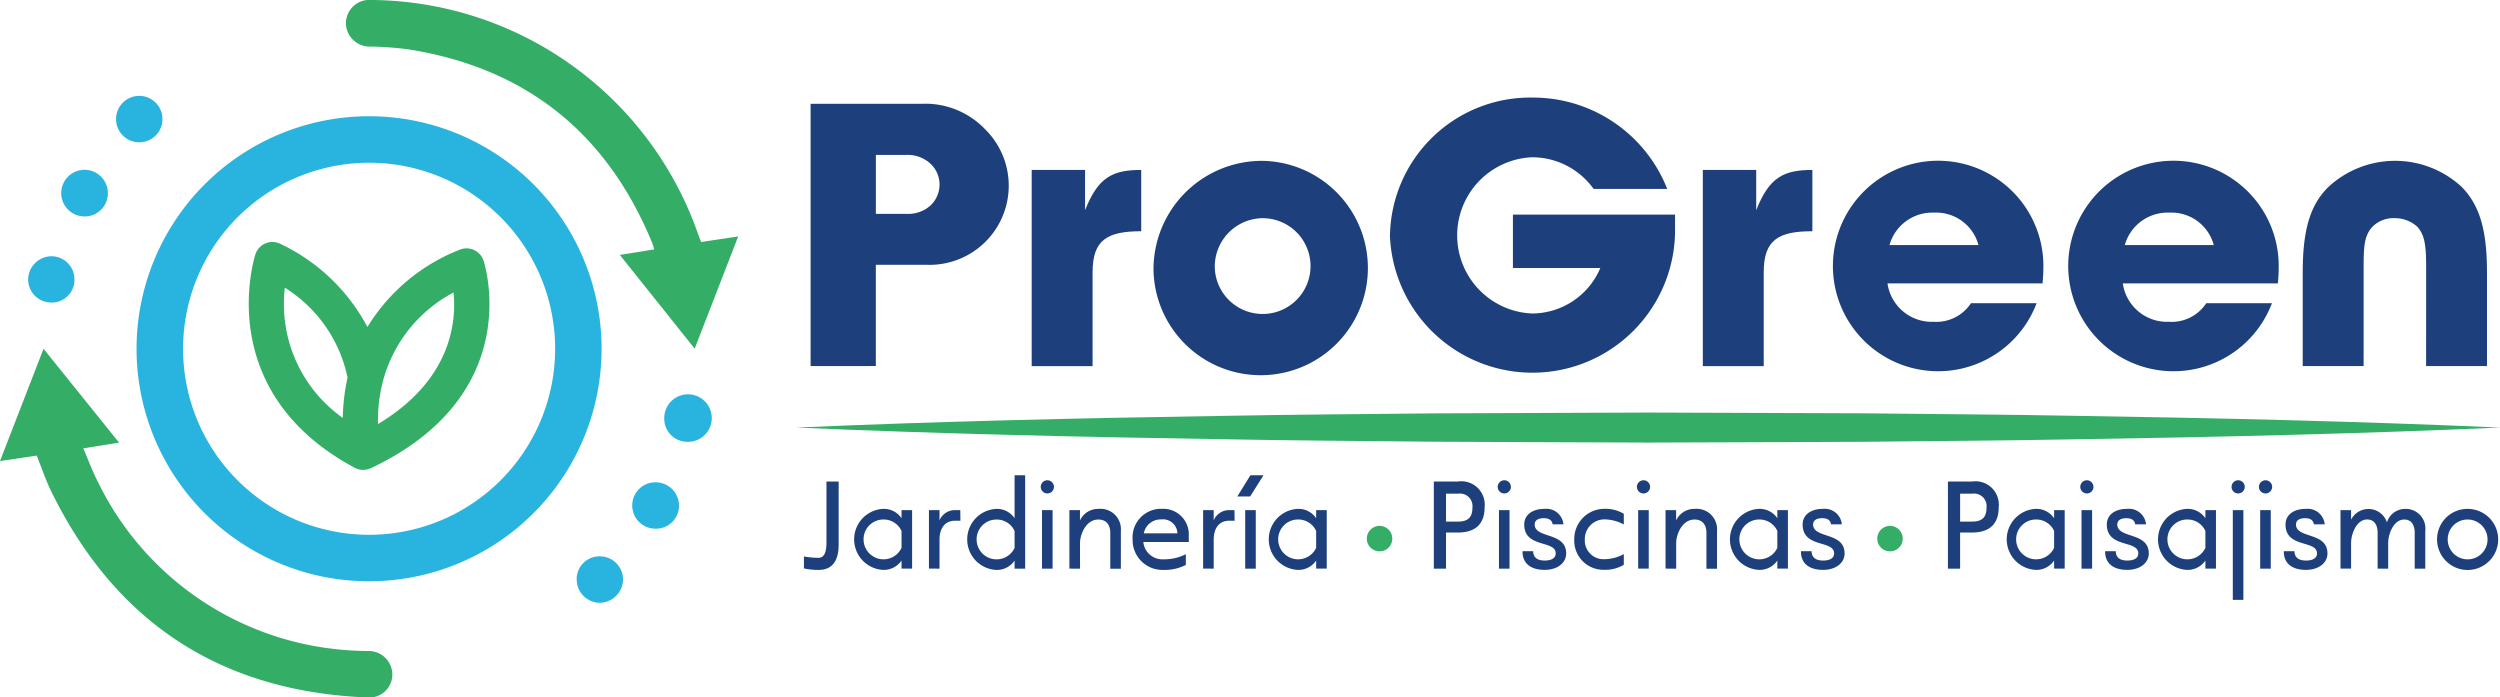
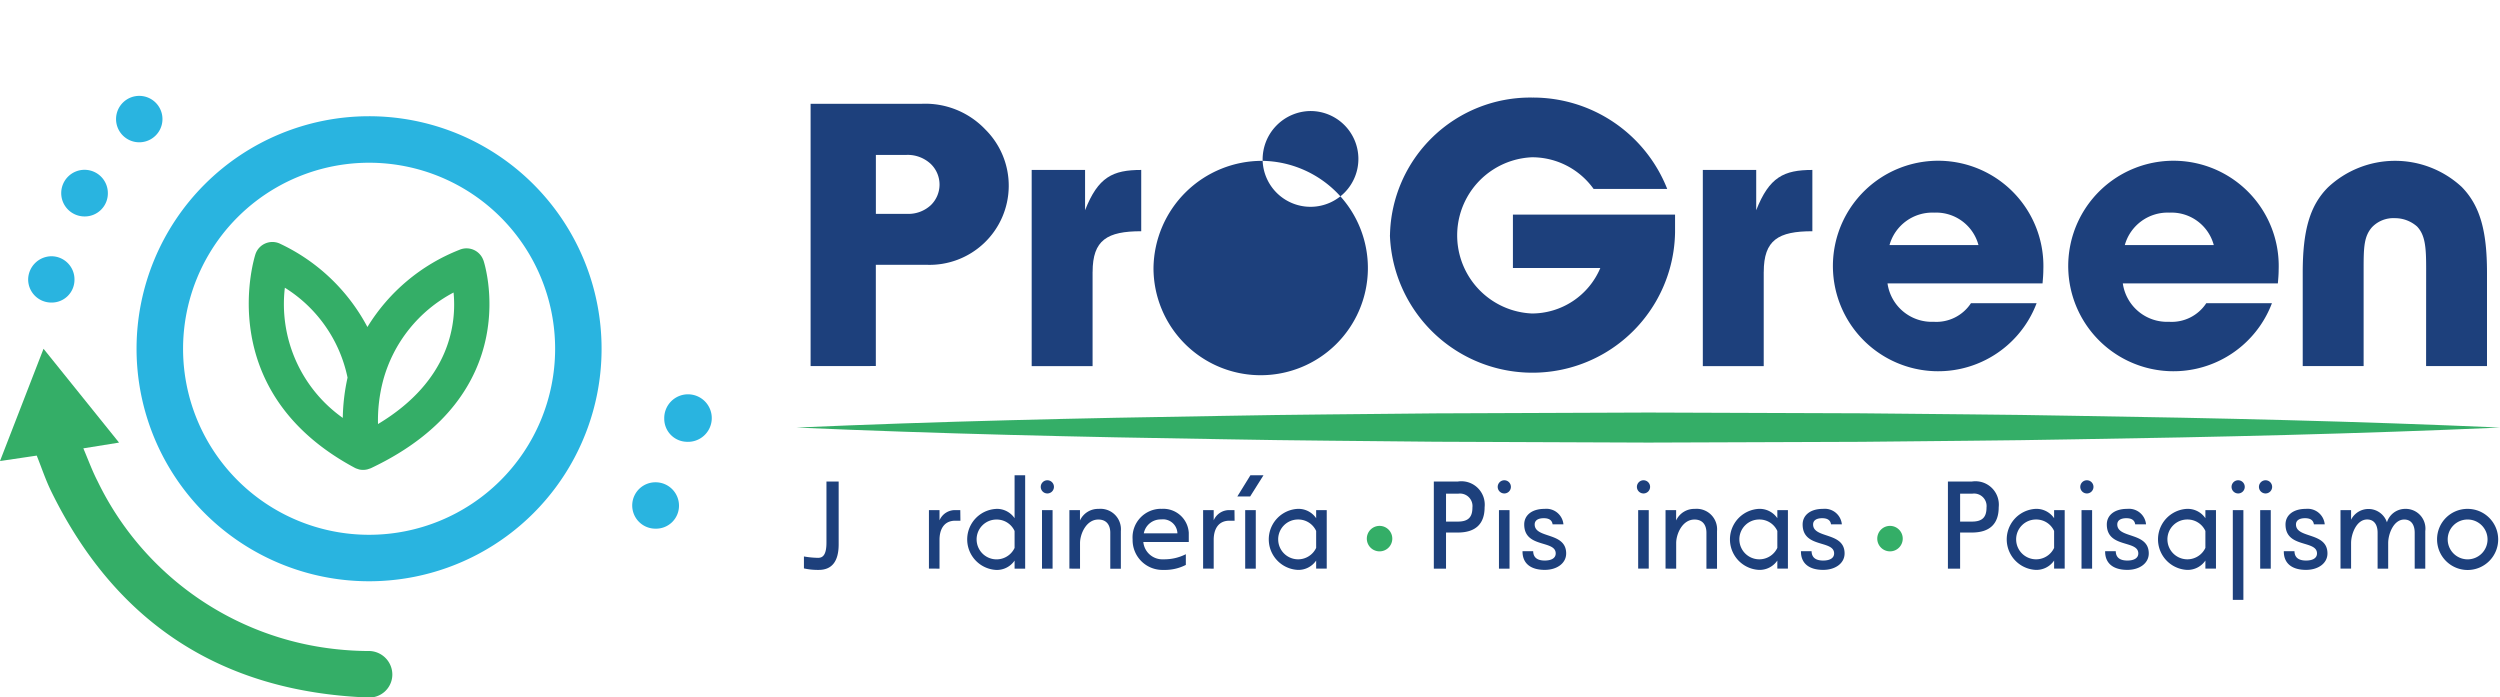
<svg xmlns="http://www.w3.org/2000/svg" id="Grupo_2" data-name="Grupo 2" width="180" height="50.216" viewBox="0 0 180 50.216">
  <defs>
    <clipPath id="clip-path">
      <rect id="Rectángulo_1" data-name="Rectángulo 1" width="180" height="50.216" fill="none" />
    </clipPath>
  </defs>
  <g id="Grupo_1" data-name="Grupo 1" clip-path="url(#clip-path)">
    <path id="Trazado_1" data-name="Trazado 1" d="M52.993,30.884A16.741,16.741,0,1,1,36.28,47.589,16.745,16.745,0,0,1,52.993,30.884M39.629,47.617A13.394,13.394,0,1,0,53.057,34.232,13.4,13.4,0,0,0,39.629,47.617" transform="translate(-26.448 -22.515)" fill="#29b4e0" />
    <path id="Trazado_2" data-name="Trazado 2" d="M2.645,100.357,0,100.749l3.134-8.084,5.437,6.756L6,99.835c.349.813.636,1.613,1.024,2.362a21.611,21.611,0,0,0,17.2,12.1,22.41,22.41,0,0,0,2.243.13,1.7,1.7,0,0,1,1.781,1.714,1.661,1.661,0,0,1-1.8,1.631q-15.81-.642-22.769-14.858c-.395-.808-.679-1.67-1.032-2.552" transform="translate(0 -67.554)" fill="#34ae67" />
-     <path id="Trazado_3" data-name="Trazado 3" d="M117.476,17.425l2.664-.4-3.133,8.079-5.39-6.749,2.477-.4c-.057-.18-.094-.339-.156-.489C110.679,9.566,104.851,4.9,96.4,3.555a23.875,23.875,0,0,0-2.709-.2,1.71,1.71,0,0,1-1.795-1.705A1.689,1.689,0,0,1,93.733,0a25.118,25.118,0,0,1,23.5,16.8c.067.195.147.385.239.623" transform="translate(-66.99 -0.001)" fill="#34ae67" />
    <path id="Trazado_4" data-name="Trazado 4" d="M178.1,108.379a1.658,1.658,0,0,1-1.6-1.661,1.711,1.711,0,1,1,1.6,1.661" transform="translate(-128.674 -76.57)" fill="#29b4e0" />
    <path id="Trazado_5" data-name="Trazado 5" d="M17.865,48.475a1.679,1.679,0,1,1,1.69-1.679,1.662,1.662,0,0,1-1.69,1.679" transform="translate(-11.789 -32.891)" fill="#29b4e0" />
    <path id="Trazado_6" data-name="Trazado 6" d="M169.623,128.14a1.684,1.684,0,0,1,1.706,1.667,1.652,1.652,0,0,1-1.69,1.672,1.669,1.669,0,1,1-.017-3.339" transform="translate(-122.441 -93.415)" fill="#29b4e0" />
    <path id="Trazado_7" data-name="Trazado 7" d="M32.6,25.476a1.671,1.671,0,0,1-.05,3.341,1.671,1.671,0,1,1,.05-3.341" transform="translate(-22.516 -18.572)" fill="#29b4e0" />
-     <path id="Trazado_8" data-name="Trazado 8" d="M153.214,149.486a1.639,1.639,0,0,1,1.639-1.671,1.67,1.67,0,0,1,1.7,1.681,1.7,1.7,0,0,1-1.68,1.661,1.673,1.673,0,0,1-1.655-1.67" transform="translate(-111.694 -107.758)" fill="#29b4e0" />
    <path id="Trazado_9" data-name="Trazado 9" d="M10.81,69.763a1.637,1.637,0,0,1-1.655,1.654,1.667,1.667,0,0,1-1.68-1.641,1.694,1.694,0,0,1,1.694-1.693,1.666,1.666,0,0,1,1.642,1.68" transform="translate(-5.448 -49.633)" fill="#29b4e0" />
    <path id="Trazado_10" data-name="Trazado 10" d="M82.988,65.613a1.285,1.285,0,0,0-1.721-.758,13.6,13.6,0,0,0-6.629,5.559,13.709,13.709,0,0,0-6.259-5.982,1.285,1.285,0,0,0-1.8.731c-.034.1-3.209,9.844,7.152,15.39.008,0,.016.005.024.009s.016.011.025.016a1.29,1.29,0,0,0,.168.059c.032.01.062.025.094.033a1.278,1.278,0,0,0,.258.031c.012,0,.025,0,.037,0h.006a1.287,1.287,0,0,0,.306-.041c.034-.009.065-.022.1-.034a1.231,1.231,0,0,0,.142-.049c11.3-5.348,8.134-14.874,8.1-14.969M68.694,67.585a10.019,10.019,0,0,1,4.514,6.473,14.447,14.447,0,0,0-.344,2.9,10.04,10.04,0,0,1-4.17-9.373M75.4,77.4a11.232,11.232,0,0,1,.36-3.1c0-.012.006-.023.009-.035a10.143,10.143,0,0,1,5.072-6.335c.212,2.179-.2,6.328-5.44,9.47" transform="translate(-48.184 -46.869)" fill="#34ae67" />
    <path id="Trazado_11" data-name="Trazado 11" d="M214.636,133.424c.394,0,.582-.341.582-1.093v-4.4h.879v4.526c0,1.219-.484,1.838-1.434,1.838a4.594,4.594,0,0,1-1.067-.108v-.86a6.478,6.478,0,0,0,1.04.1" transform="translate(-155.713 -93.262)" fill="#1d407c" />
-     <path id="Trazado_12" data-name="Trazado 12" d="M228.783,135.205a1.538,1.538,0,0,1,1.344.672v-.582h.762v4.212h-.762v-.582a1.539,1.539,0,0,1-1.344.672,2.2,2.2,0,0,1,0-4.392m-1.389,2.2a1.435,1.435,0,0,0,2.733.609v-1.219a1.412,1.412,0,0,0-1.3-.825,1.427,1.427,0,0,0-1.434,1.434" transform="translate(-165.217 -98.566)" fill="#1d407c" />
    <path id="Trazado_13" data-name="Trazado 13" d="M246.81,139.748v-4.212h.762v.735a1.206,1.206,0,0,1,1.165-.735h.331l.009.762h-.367c-.87,0-1.138.7-1.138,1.372v2.079Z" transform="translate(-179.927 -98.807)" fill="#1d407c" />
    <path id="Trazado_14" data-name="Trazado 14" d="M258.82,128.695a1.539,1.539,0,0,1,1.344.672v-3.092h.762V133h-.762v-.582a1.539,1.539,0,0,1-1.344.672,2.2,2.2,0,0,1,0-4.392m-1.389,2.2a1.435,1.435,0,0,0,2.733.609v-1.219a1.412,1.412,0,0,0-1.3-.825,1.427,1.427,0,0,0-1.434,1.434" transform="translate(-187.114 -92.056)" fill="#1d407c" />
    <path id="Trazado_15" data-name="Trazado 15" d="M276.992,127.6a.475.475,0,1,1-.475.475.478.478,0,0,1,.475-.475m-.385,2.151h.762v4.212h-.762Z" transform="translate(-201.583 -93.021)" fill="#1d407c" />
    <path id="Trazado_16" data-name="Trazado 16" d="M284.125,139.507v-4.212h.762v.744a1.434,1.434,0,0,1,1.344-.833,1.471,1.471,0,0,1,1.6,1.6v2.707h-.762v-2.59c0-.52-.242-.95-.86-.95-.869,0-1.318,1.031-1.318,1.7v1.837Z" transform="translate(-207.129 -98.566)" fill="#1d407c" />
    <path id="Trazado_17" data-name="Trazado 17" d="M302.983,135.206a1.837,1.837,0,0,1,1.99,1.721v.663H301.7a1.381,1.381,0,0,0,1.461,1.246,3.418,3.418,0,0,0,1.6-.367v.771a3.285,3.285,0,0,1-1.6.359,2.148,2.148,0,0,1-2.232-2.2,2.055,2.055,0,0,1,2.052-2.2m-1.246,1.766h2.42a1.04,1.04,0,0,0-1.174-1,1.233,1.233,0,0,0-1.246,1" transform="translate(-219.381 -98.566)" fill="#1d407c" />
    <path id="Trazado_18" data-name="Trazado 18" d="M319.655,139.748v-4.212h.762v.735a1.206,1.206,0,0,1,1.165-.735h.331l.009.762h-.367c-.87,0-1.138.7-1.138,1.372v2.079Z" transform="translate(-233.031 -98.807)" fill="#1d407c" />
    <path id="Trazado_19" data-name="Trazado 19" d="M329.693,126.275h.941l-.959,1.524h-.923Zm-.376,2.51h.762V133h-.762Z" transform="translate(-239.663 -92.056)" fill="#1d407c" />
    <path id="Trazado_20" data-name="Trazado 20" d="M338.942,135.205a1.538,1.538,0,0,1,1.344.672v-.582h.762v4.212h-.762v-.582a1.539,1.539,0,0,1-1.344.672,2.2,2.2,0,0,1,0-4.392m-1.389,2.2a1.435,1.435,0,0,0,2.733.609v-1.219a1.412,1.412,0,0,0-1.3-.825,1.427,1.427,0,0,0-1.434,1.434" transform="translate(-245.523 -98.566)" fill="#1d407c" />
    <path id="Trazado_21" data-name="Trazado 21" d="M380.953,127.93h1.739a1.685,1.685,0,0,1,1.918,1.855c0,1.174-.627,1.819-1.927,1.819h-.851v2.6h-.878Zm1.739,2.886c.78,0,1.04-.358,1.04-1.013a.9.9,0,0,0-1.03-.995h-.87v2.007Z" transform="translate(-277.718 -93.262)" fill="#1d407c" />
    <path id="Trazado_22" data-name="Trazado 22" d="M398.4,127.6a.475.475,0,1,1-.475.475.478.478,0,0,1,.475-.475m-.385,2.151h.762v4.212h-.762Z" transform="translate(-290.09 -93.021)" fill="#1d407c" />
    <path id="Trazado_23" data-name="Trazado 23" d="M404.54,138.253h.762c.009.5.359.672.833.672.52,0,.789-.2.789-.511,0-.986-2.267-.358-2.267-2.089,0-.636.52-1.12,1.461-1.12a1.234,1.234,0,0,1,1.362,1.111h-.78c-.045-.3-.26-.439-.636-.439-.44,0-.654.179-.654.448,0,1.04,2.267.52,2.267,2.089,0,.708-.663,1.183-1.542,1.183-1.066,0-1.613-.511-1.6-1.344" transform="translate(-294.913 -98.566)" fill="#1d407c" />
-     <path id="Trazado_24" data-name="Trazado 24" d="M418.269,137.4a2.173,2.173,0,0,1,2.151-2.2,2.6,2.6,0,0,1,1.416.358v.771a2.985,2.985,0,0,0-1.407-.368,1.414,1.414,0,0,0-1.4,1.434,1.35,1.35,0,0,0,1.4,1.434,2.989,2.989,0,0,0,1.407-.368v.771a2.6,2.6,0,0,1-1.416.359,2.1,2.1,0,0,1-2.151-2.2" transform="translate(-304.922 -98.566)" fill="#1d407c" />
    <path id="Trazado_25" data-name="Trazado 25" d="M435.384,127.6a.475.475,0,1,1-.475.475.478.478,0,0,1,.475-.475M435,129.75h.762v4.212H435Z" transform="translate(-317.052 -93.021)" fill="#1d407c" />
    <path id="Trazado_26" data-name="Trazado 26" d="M442.518,139.507v-4.212h.762v.744a1.434,1.434,0,0,1,1.344-.833,1.471,1.471,0,0,1,1.6,1.6v2.707h-.762v-2.59c0-.52-.242-.95-.86-.95-.869,0-1.318,1.031-1.318,1.7v1.837Z" transform="translate(-322.599 -98.566)" fill="#1d407c" />
    <path id="Trazado_27" data-name="Trazado 27" d="M461.474,135.205a1.538,1.538,0,0,1,1.344.672v-.582h.762v4.212h-.762v-.582a1.539,1.539,0,0,1-1.344.672,2.2,2.2,0,0,1,0-4.392m-1.389,2.2a1.435,1.435,0,0,0,2.733.609v-1.219a1.412,1.412,0,0,0-1.3-.825,1.427,1.427,0,0,0-1.434,1.434" transform="translate(-334.85 -98.566)" fill="#1d407c" />
    <path id="Trazado_28" data-name="Trazado 28" d="M478.509,138.253h.762c.009.5.358.672.834.672.52,0,.789-.2.789-.511,0-.986-2.267-.358-2.267-2.089,0-.636.52-1.12,1.461-1.12a1.234,1.234,0,0,1,1.362,1.111h-.78c-.045-.3-.26-.439-.636-.439-.439,0-.654.179-.654.448,0,1.04,2.267.52,2.267,2.089,0,.708-.663,1.183-1.541,1.183-1.067,0-1.613-.511-1.6-1.344" transform="translate(-348.837 -98.566)" fill="#1d407c" />
    <path id="Trazado_29" data-name="Trazado 29" d="M517.545,127.93h1.739a1.685,1.685,0,0,1,1.918,1.855c0,1.174-.627,1.819-1.927,1.819h-.852v2.6h-.878Zm1.739,2.886c.78,0,1.04-.358,1.04-1.013a.9.9,0,0,0-1.031-.995h-.87v2.007Z" transform="translate(-377.295 -93.262)" fill="#1d407c" />
    <path id="Trazado_30" data-name="Trazado 30" d="M535.014,135.205a1.539,1.539,0,0,1,1.344.672v-.582h.762v4.212h-.762v-.582a1.539,1.539,0,0,1-1.344.672,2.2,2.2,0,0,1,0-4.392m-1.389,2.2a1.435,1.435,0,0,0,2.733.609v-1.219a1.412,1.412,0,0,0-1.3-.825,1.427,1.427,0,0,0-1.434,1.434" transform="translate(-388.462 -98.566)" fill="#1d407c" />
    <path id="Trazado_31" data-name="Trazado 31" d="M553.186,127.6a.475.475,0,1,1-.475.475.478.478,0,0,1,.475-.475m-.385,2.151h.762v4.212H552.8Z" transform="translate(-402.931 -93.021)" fill="#1d407c" />
    <path id="Trazado_32" data-name="Trazado 32" d="M559.327,138.253h.762c.009.5.359.672.834.672.52,0,.789-.2.789-.511,0-.986-2.267-.358-2.267-2.089,0-.636.52-1.12,1.461-1.12a1.234,1.234,0,0,1,1.362,1.111h-.78c-.045-.3-.26-.439-.636-.439-.439,0-.654.179-.654.448,0,1.04,2.267.52,2.267,2.089,0,.708-.663,1.183-1.541,1.183-1.067,0-1.613-.511-1.6-1.344" transform="translate(-407.754 -98.566)" fill="#1d407c" />
    <path id="Trazado_33" data-name="Trazado 33" d="M575.207,135.205a1.539,1.539,0,0,1,1.344.672v-.582h.762v4.212h-.762v-.582a1.539,1.539,0,0,1-1.344.672,2.2,2.2,0,0,1,0-4.392m-1.389,2.2a1.435,1.435,0,0,0,2.733.609v-1.219a1.412,1.412,0,0,0-1.3-.825,1.427,1.427,0,0,0-1.434,1.434" transform="translate(-417.763 -98.566)" fill="#1d407c" />
    <path id="Trazado_34" data-name="Trazado 34" d="M593.379,127.6a.475.475,0,1,1-.475.475.478.478,0,0,1,.475-.475m-.385,2.151h.762v6.462h-.762Z" transform="translate(-432.232 -93.021)" fill="#1d407c" />
    <path id="Trazado_35" data-name="Trazado 35" d="M600.657,127.6a.475.475,0,1,1-.475.475.478.478,0,0,1,.475-.475m-.386,2.151h.762v4.212h-.762Z" transform="translate(-437.538 -93.021)" fill="#1d407c" />
    <path id="Trazado_36" data-name="Trazado 36" d="M606.8,138.253h.762c.009.5.359.672.833.672.52,0,.789-.2.789-.511,0-.986-2.267-.358-2.267-2.089,0-.636.52-1.12,1.461-1.12a1.234,1.234,0,0,1,1.362,1.111h-.78c-.045-.3-.26-.439-.636-.439-.439,0-.654.179-.654.448,0,1.04,2.267.52,2.267,2.089,0,.708-.663,1.183-1.542,1.183-1.066,0-1.613-.511-1.6-1.344" transform="translate(-442.36 -98.566)" fill="#1d407c" />
    <path id="Trazado_37" data-name="Trazado 37" d="M621.851,135.295h.762v.69a1.4,1.4,0,0,1,2.581.188,1.379,1.379,0,0,1,1.3-.968,1.42,1.42,0,0,1,1.461,1.6v2.707h-.762v-2.59c0-.52-.215-.95-.753-.95-.762,0-1.156,1.031-1.156,1.7v1.837h-.762v-2.59c0-.52-.215-.95-.753-.95-.762,0-1.156,1.031-1.156,1.7v1.837h-.762Z" transform="translate(-453.335 -98.566)" fill="#1d407c" />
    <path id="Trazado_38" data-name="Trazado 38" d="M649.718,135.205a2.2,2.2,0,1,1-2.2,2.2,2.188,2.188,0,0,1,2.2-2.2m-1.434,2.2a1.434,1.434,0,1,0,1.434-1.434,1.427,1.427,0,0,0-1.434,1.434" transform="translate(-472.049 -98.566)" fill="#1d407c" />
    <path id="Trazado_39" data-name="Trazado 39" d="M215.37,46.483V27.6h7.944a5.957,5.957,0,0,1,4.641,1.851,5.7,5.7,0,0,1-4.243,9.738h-3.645v7.289Zm4.7-10.962h2.221a2.37,2.37,0,0,0,1.737-.627,2.064,2.064,0,0,0,0-2.961,2.433,2.433,0,0,0-1.766-.655h-2.192Z" transform="translate(-157.007 -20.124)" fill="#1d407c" />
    <path id="Trazado_40" data-name="Trazado 40" d="M278.493,52.5v6.776h-4.385V45.152h3.844v2.9c.94-2.391,1.993-2.9,4.043-2.9v4.413c-2.449,0-3.5.627-3.5,2.933" transform="translate(-199.827 -32.916)" fill="#1d407c" />
-     <path id="Trazado_41" data-name="Trazado 41" d="M314.332,42.736a7.718,7.718,0,1,1-7.859,7.716,7.815,7.815,0,0,1,7.859-7.716m-3.445,7.716a3.448,3.448,0,1,0,3.445-3.587,3.483,3.483,0,0,0-3.445,3.587" transform="translate(-223.421 -31.155)" fill="#1d407c" />
+     <path id="Trazado_41" data-name="Trazado 41" d="M314.332,42.736a7.718,7.718,0,1,1-7.859,7.716,7.815,7.815,0,0,1,7.859-7.716a3.448,3.448,0,1,0,3.445-3.587,3.483,3.483,0,0,0-3.445,3.587" transform="translate(-223.421 -31.155)" fill="#1d407c" />
    <path id="Trazado_42" data-name="Trazado 42" d="M369.308,35.833a10.1,10.1,0,0,1,10.251-9.909,10.383,10.383,0,0,1,9.709,6.577h-5.3a5.438,5.438,0,0,0-4.442-2.278,5.629,5.629,0,0,0,0,11.247,5.352,5.352,0,0,0,4.926-3.275h-6.293V34.352h11.674v1.281a10.269,10.269,0,0,1-20.53.2" transform="translate(-269.229 -18.899)" fill="#1d407c" />
    <path id="Trazado_43" data-name="Trazado 43" d="M456.808,52.5v6.776h-4.385V45.152h3.844v2.9c.94-2.391,1.993-2.9,4.043-2.9v4.413c-2.449,0-3.5.627-3.5,2.933" transform="translate(-329.82 -32.916)" fill="#1d407c" />
    <path id="Trazado_44" data-name="Trazado 44" d="M492.647,54.324a2.98,2.98,0,0,0,2.676-1.338h4.727a7.578,7.578,0,1,1,.484-2.392c0,.314-.029.627-.057.968H489.315a3.221,3.221,0,0,0,3.332,2.762m3.217-5.524a3.151,3.151,0,0,0-3.189-2.335,3.2,3.2,0,0,0-3.217,2.335Z" transform="translate(-353.414 -31.155)" fill="#1d407c" />
    <path id="Trazado_45" data-name="Trazado 45" d="M555.166,54.324a2.98,2.98,0,0,0,2.677-1.338h4.727a7.578,7.578,0,1,1,.484-2.392c0,.314-.028.627-.057.968H551.834a3.22,3.22,0,0,0,3.331,2.762m3.218-5.524a3.151,3.151,0,0,0-3.189-2.335,3.2,3.2,0,0,0-3.217,2.335Z" transform="translate(-398.991 -31.155)" fill="#1d407c" />
    <path id="Trazado_46" data-name="Trazado 46" d="M620.707,50.481c0-1.48-.057-2.392-.655-3.018a2.4,2.4,0,0,0-1.595-.6,2.127,2.127,0,0,0-1.652.655c-.569.655-.6,1.424-.6,2.961v7.033h-4.385v-6.72c0-3.046.512-4.84,1.822-6.15a7.062,7.062,0,0,1,9.624-.029c1.31,1.338,1.822,3.132,1.822,6.179v6.72h-4.385Z" transform="translate(-446.024 -31.155)" fill="#1d407c" />
    <path id="Trazado_47" data-name="Trazado 47" d="M364.161,139.727a.917.917,0,0,1-.028,1.833.917.917,0,1,1,.028-1.833" transform="translate(-264.792 -101.862)" fill="#34ae67" />
    <path id="Trazado_48" data-name="Trazado 48" d="M499.781,139.727a.917.917,0,0,1-.028,1.833.917.917,0,1,1,.028-1.833" transform="translate(-363.66 -101.862)" fill="#34ae67" />
    <path id="Trazado_49" data-name="Trazado 49" d="M211.612,110.7c10.221-.447,20.443-.681,30.664-.84,5.111-.1,10.221-.123,15.332-.181l15.332-.06,15.332.055c5.111.061,10.221.079,15.332.18,10.221.158,20.443.394,30.664.846-10.221.452-20.443.688-30.664.847-5.111.1-10.221.119-15.332.18l-15.332.055-15.332-.061c-5.111-.058-10.221-.081-15.332-.181-10.221-.159-20.443-.393-30.664-.84" transform="translate(-154.267 -79.916)" fill="#34ae67" />
  </g>
</svg>